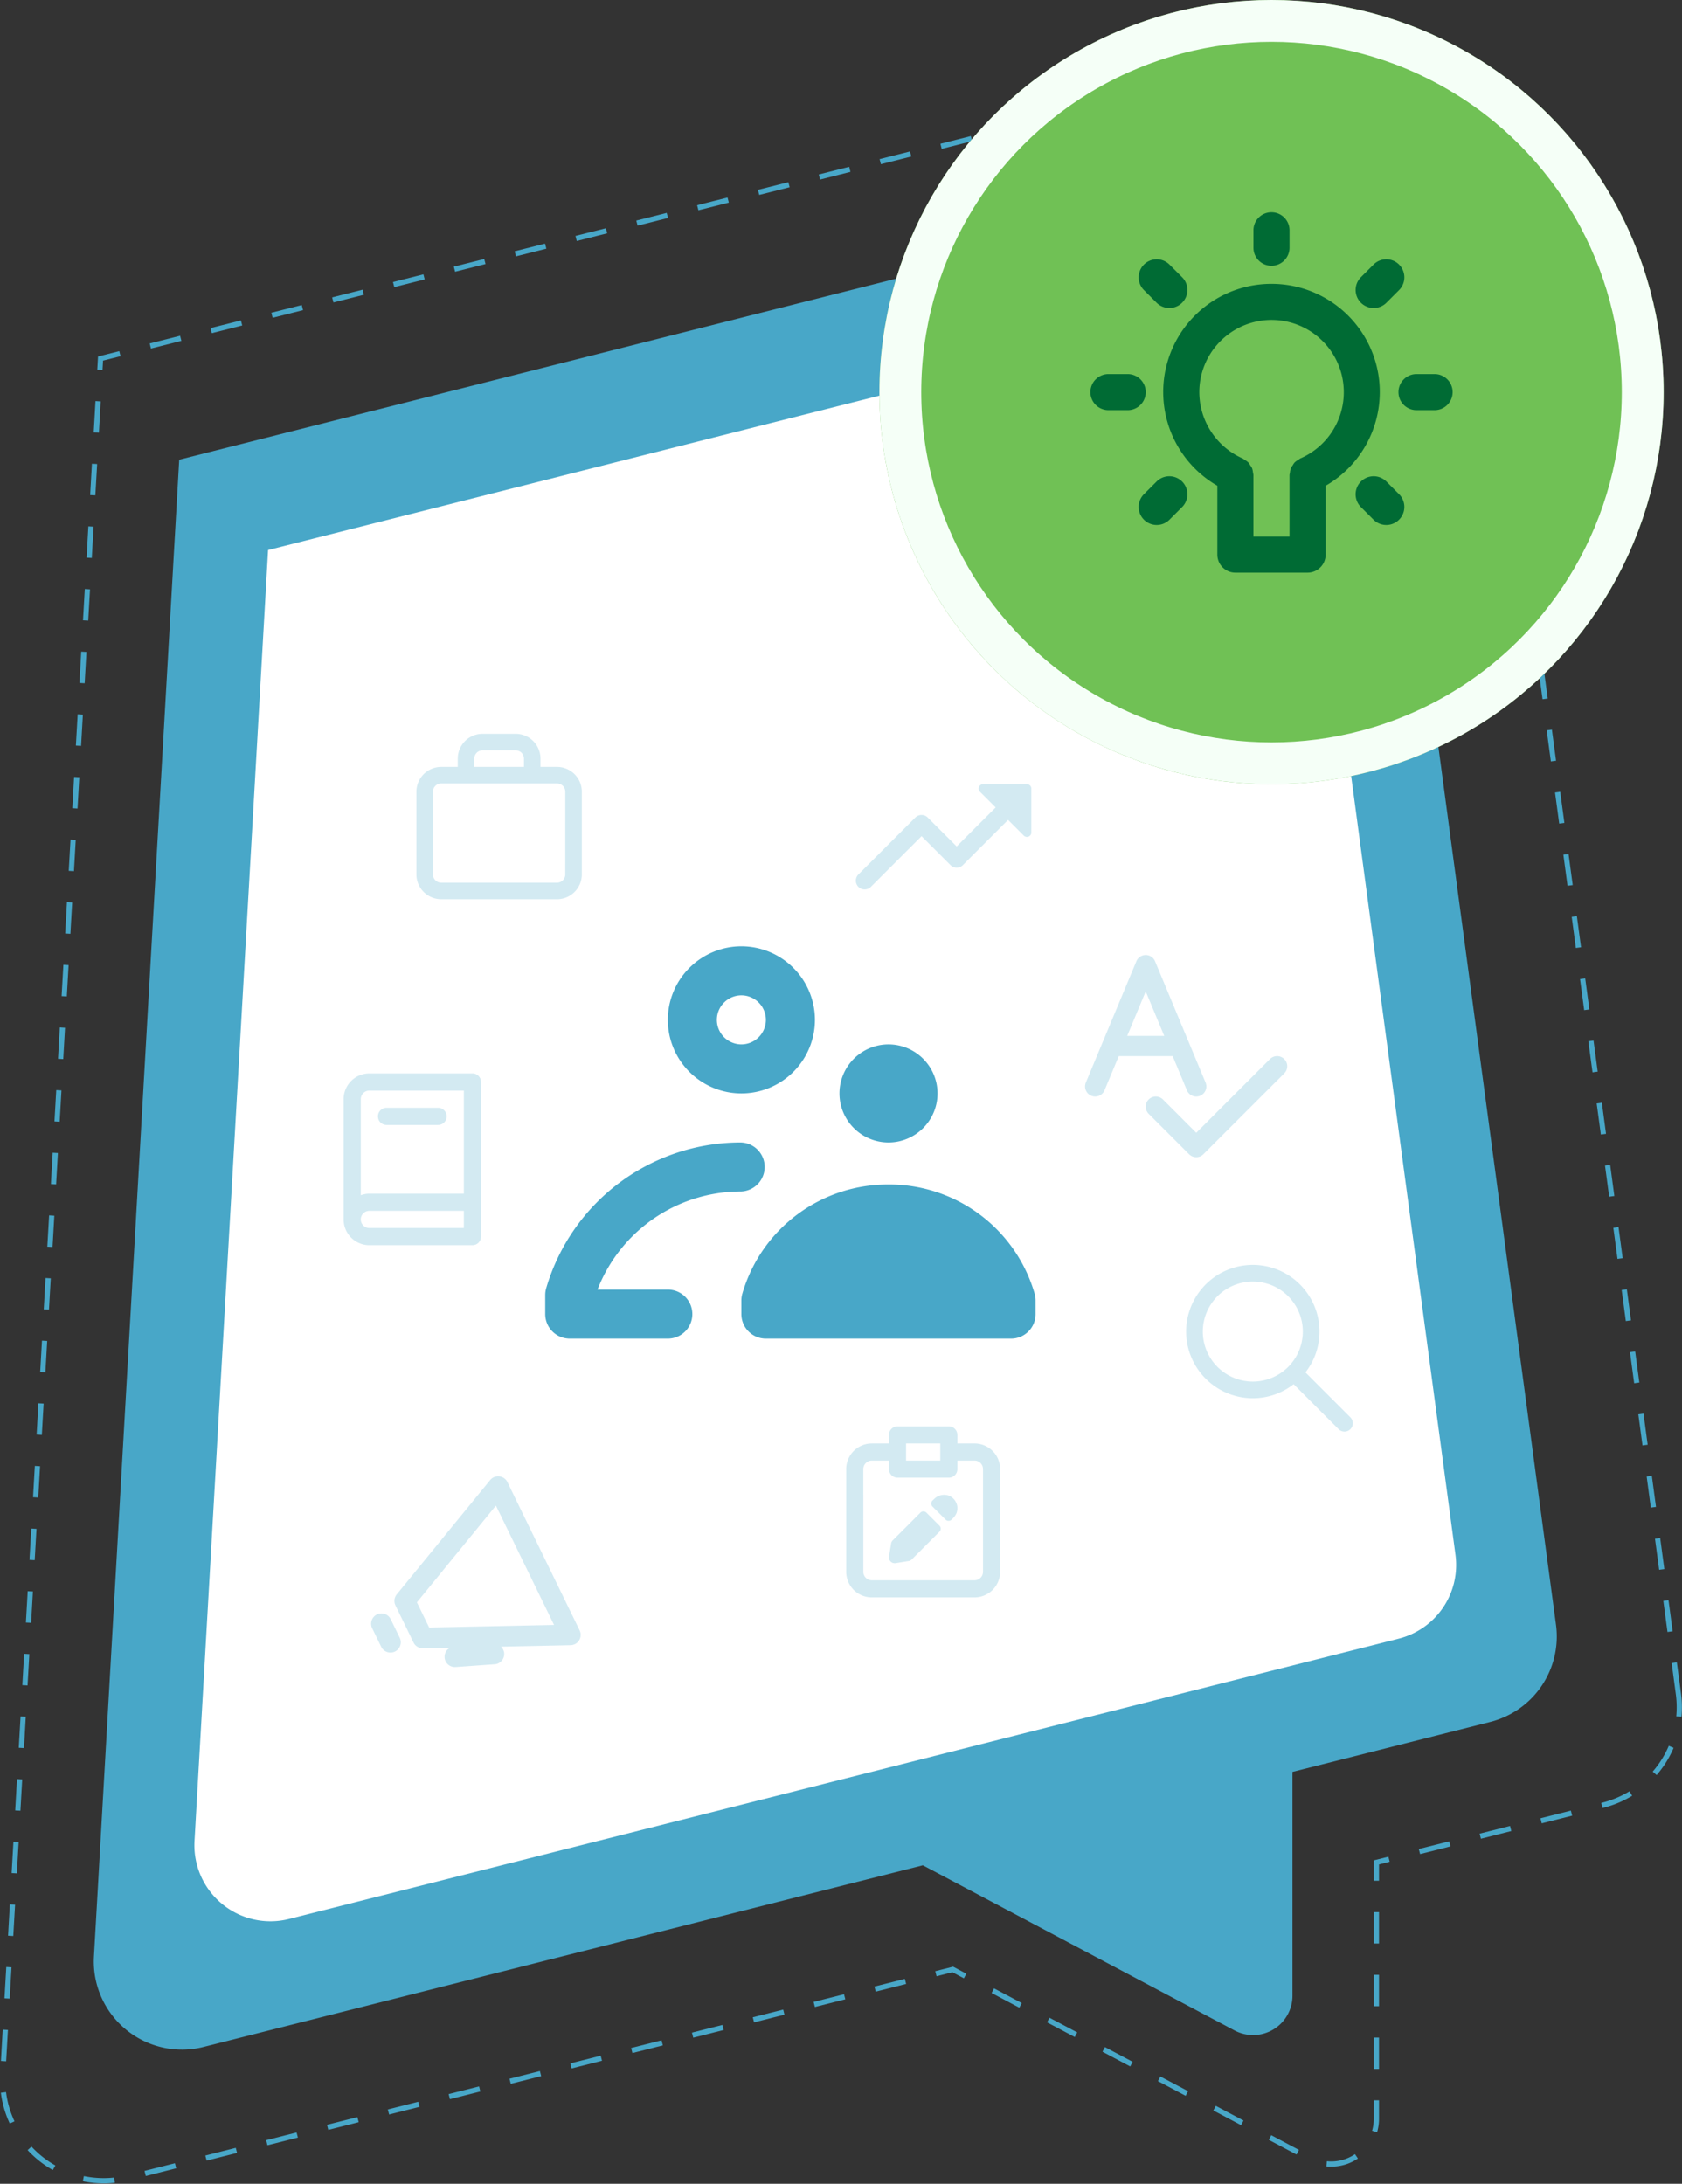
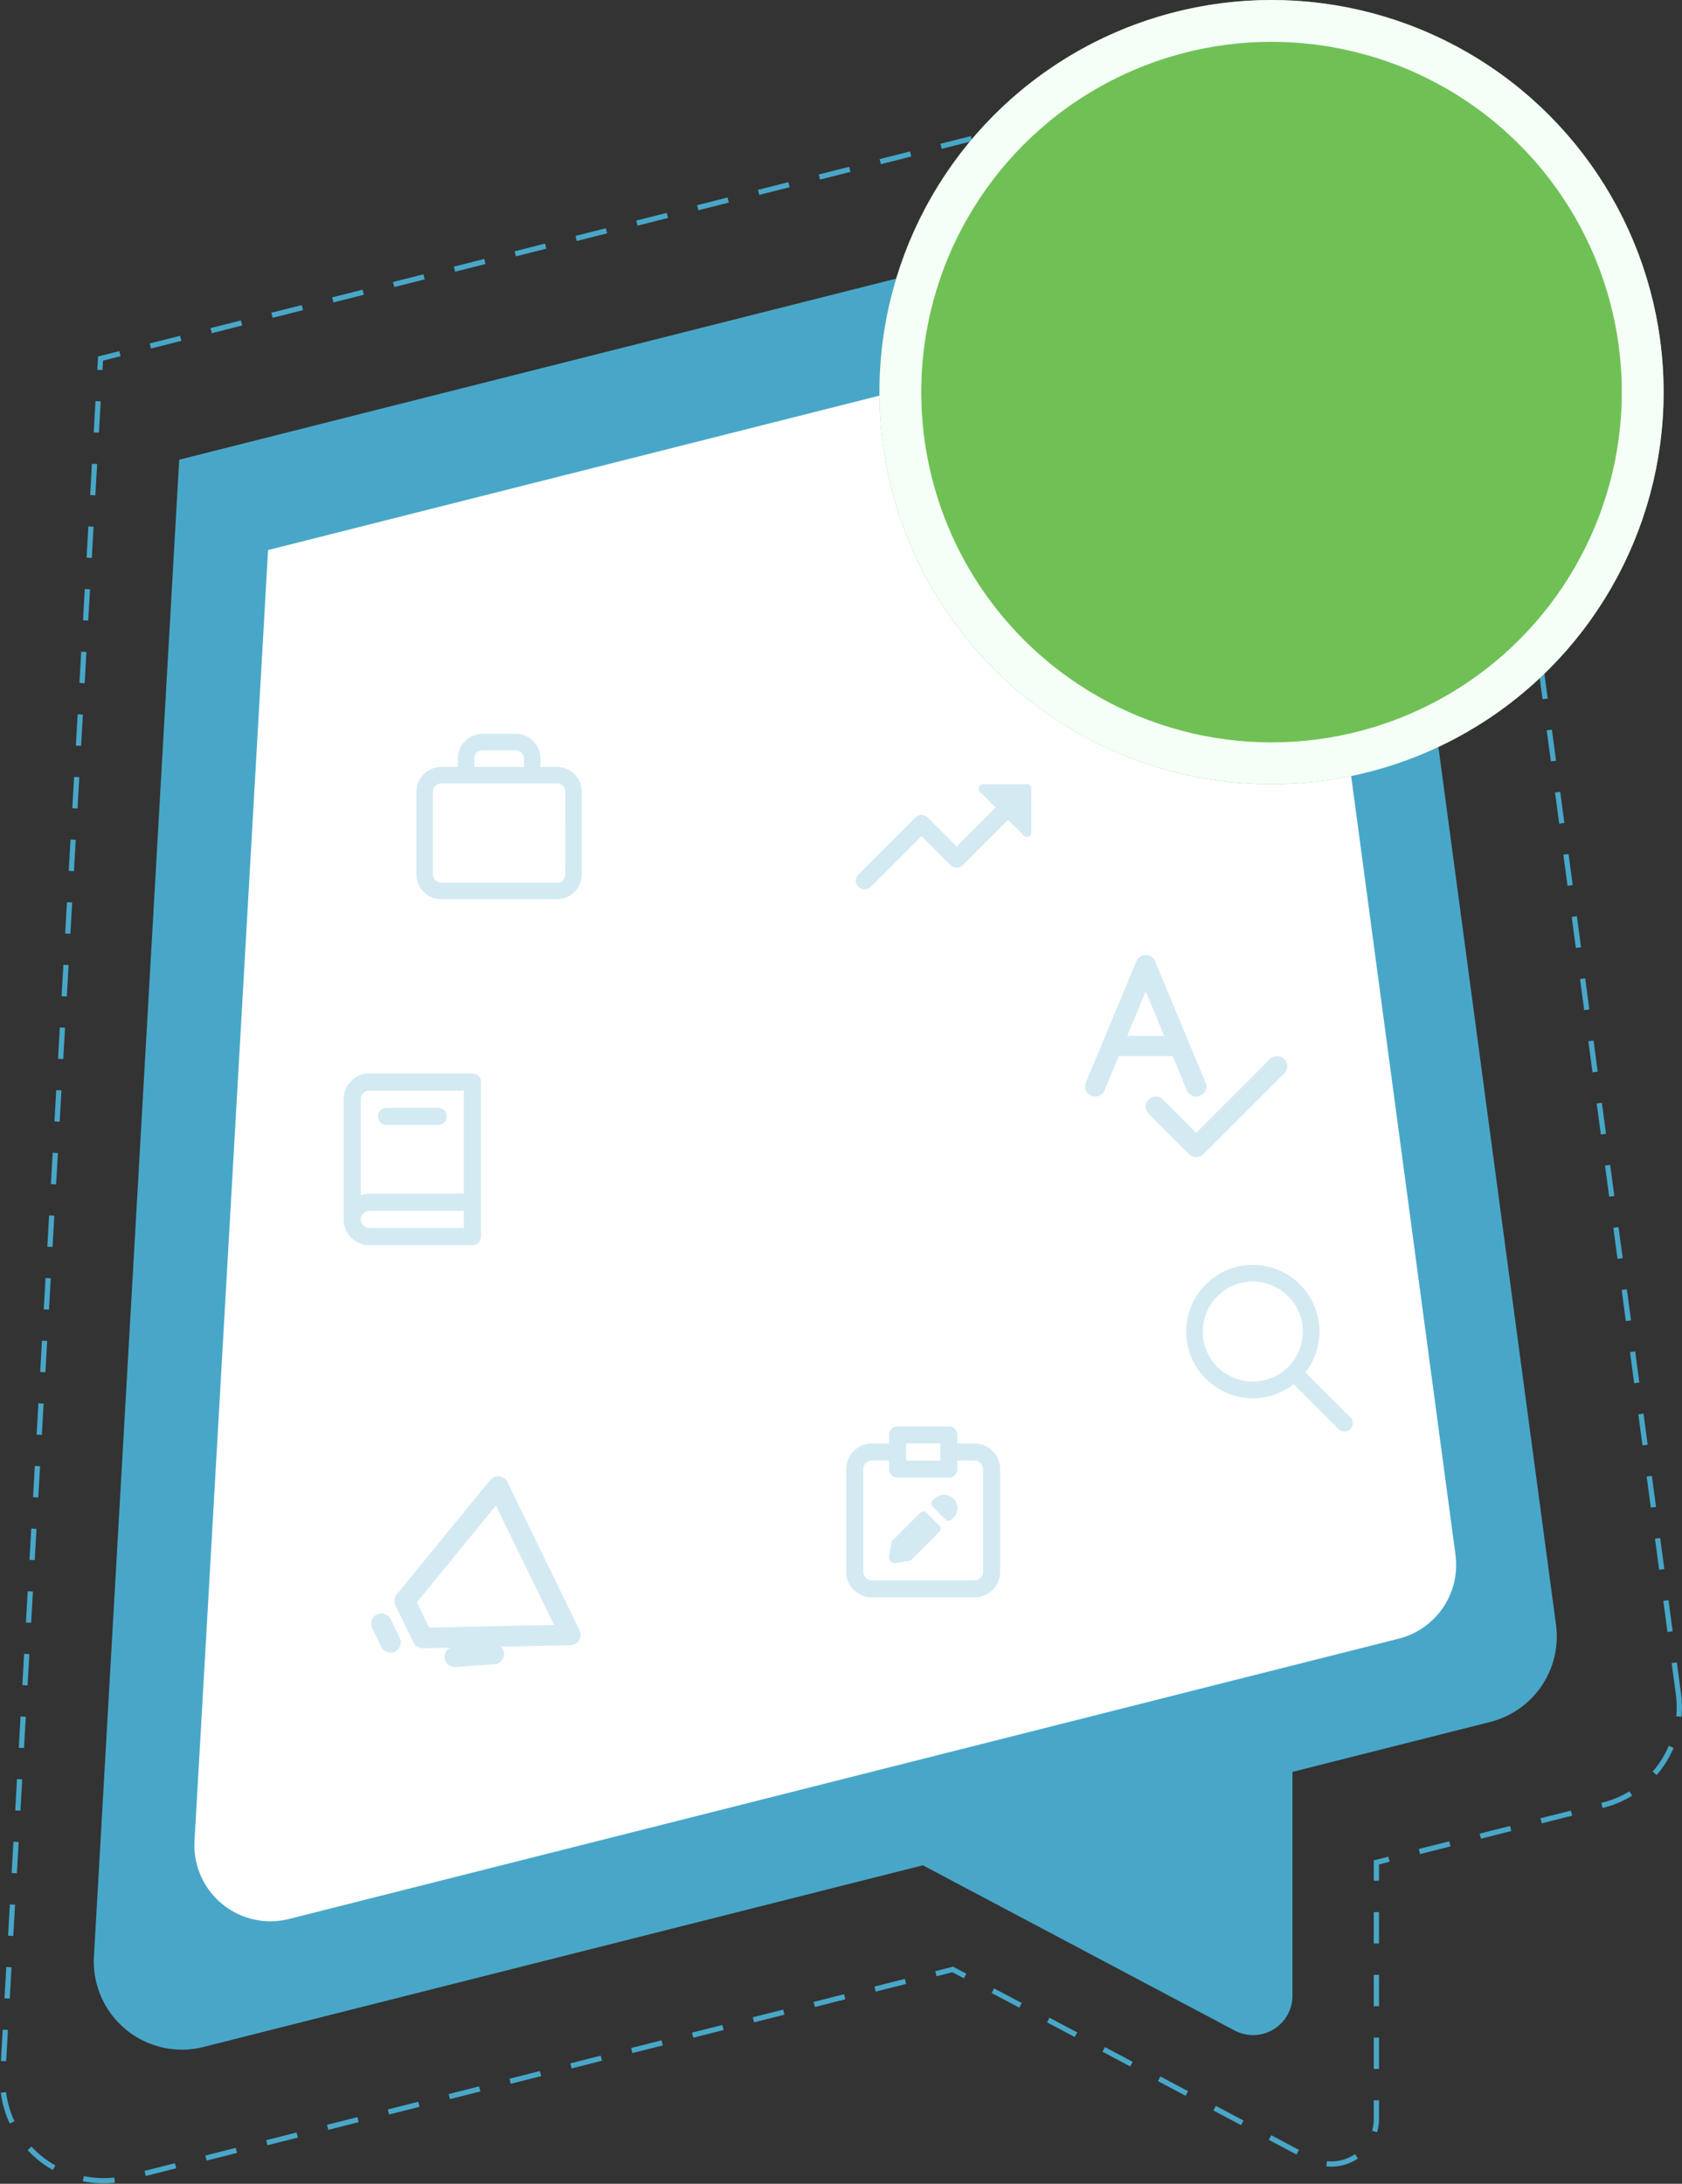
<svg xmlns="http://www.w3.org/2000/svg" width="321.732" height="417.692" viewBox="0 0 321.732 417.692">
  <rect x="0" y="0" width="321.732" height="417.692" fill="#333333" stroke="none" />
  <g id="Group_42696" data-name="Group 42696" transform="translate(-847.784 -2133)">
    <path id="Path_35181" data-name="Path 35181" d="M1235.07,479.8l-40.091-299.283a19.328,19.328,0,0,0-23.889-16.173L1048.109,195.4,933.256,224.406,917.616,498.948l-3.052,53.559a19.327,19.327,0,0,0,24.029,19.839l157.679-39.822,68.355,36.21a8.634,8.634,0,0,0,12.675-7.63V512.045l43.341-10.943A19.328,19.328,0,0,0,1235.07,479.8Z" transform="translate(-66.242 1977.178)" fill="none" stroke="#48a7c8" stroke-width="1" stroke-dasharray="6" />
    <path id="Path_35176" data-name="Path 35176" d="M1194.22,439.521l-34.982-261.142a16.865,16.865,0,0,0-20.845-14.112l-107.308,27.1L930.87,216.676,917.223,456.23l-2.663,46.733a16.864,16.864,0,0,0,20.966,17.31l137.585-34.747,59.644,31.6a7.534,7.534,0,0,0,11.06-6.658V467.658l37.818-9.548A16.864,16.864,0,0,0,1194.22,439.521Z" transform="translate(-48.807 2004.252)" fill="#48a7c8" />
    <path id="Path_35178" data-name="Path 35178" d="M1016.13,284.326l-25.138,18.055,7.987,5.761a45.3,45.3,0,0,0,10.344,5.381l7.463,2.618c-7.725,3-21.6.131-30.9-6.546l-2.359-1.715-2.487,1.715c-9.3,6.677-23.175,9.545-30.9,6.546l7.464-2.618a45.328,45.328,0,0,0,10.344-5.381l7.986-5.761L950.8,284.326a41.23,41.23,0,0,0-11-5.512l-6.678-2.226a21.778,21.778,0,0,1,7.464-1.178,43.524,43.524,0,0,1,23.567,7.725l19.377,13.892,19.247-13.892a43.526,43.526,0,0,1,23.568-7.725,21.77,21.77,0,0,1,7.463,1.178l-6.678,2.226A41.237,41.237,0,0,0,1016.13,284.326Z" transform="translate(21.069 2113.756)" fill="#f4f5f8" />
-     <path id="Path_35179" data-name="Path 35179" d="M989.2,285.283a51.309,51.309,0,0,1,11.26,32.471c-1.309-3.928-6.415-12.439-13.093-21.2a15.563,15.563,0,0,0-8.771-5.643v68.359a3.6,3.6,0,1,1-7.2,0V290.795a15.019,15.019,0,0,0-9.3,5.761c-6.808,8.759-11.784,17.27-13.224,21.2a50.654,50.654,0,0,1,11.391-32.471c-12.046,4.583-22.782,10.343-26.447,13.486a53.565,53.565,0,0,1,17.805-18.448,31.937,31.937,0,0,1,10.475-5.512c-7.724-1.441-15.188-1.833-18.068-1.441a36.313,36.313,0,0,1,10.344-3.535h.26a.983.983,0,0,0,.656-.131c.654,0,1.309-.131,1.964-.131h.917a.978.978,0,0,1,.654-.131h1.7a30.323,30.323,0,0,1,7.856,1.453,35.935,35.935,0,0,1,5.892,2.213.48.48,0,0,1,.392.131,1.426,1.426,0,0,1,.655-.131,30.772,30.772,0,0,1,5.76-2.213,30.34,30.34,0,0,1,7.857-1.453h1.7a1.424,1.424,0,0,1,.655.131h.917c.655,0,1.309.131,1.964.131a.786.786,0,0,0,.523.131h.394a34.25,34.25,0,0,1,10.213,3.535c-2.75-.393-10.213,0-18.068,1.441a29.536,29.536,0,0,1,10.474,5.512,52.409,52.409,0,0,1,17.807,18.448C1011.854,295.626,1001.249,289.865,989.2,285.283Z" transform="translate(29.534 2041.56)" fill="#f4f5f8" />
    <path id="Path_35180" data-name="Path 35180" d="M1155.749,401.588l-30.17-225.222A14.545,14.545,0,0,0,1107.6,164.2l-92.548,23.373L928.623,209.4,916.852,416l-2.3,40.305a14.544,14.544,0,0,0,18.082,14.929l118.66-29.968,60.979-15.411,32.616-8.235A14.545,14.545,0,0,0,1155.749,401.588Z" transform="translate(-29.561 2028.809)" fill="#fff" />
    <g id="Ellipse_23" data-name="Ellipse 23" transform="translate(1016 2133)" fill="#70c155" stroke="#f5fff7" stroke-width="8">
      <circle cx="75" cy="75" r="75" stroke="none" />
      <circle cx="75" cy="75" r="71" fill="none" />
    </g>
-     <path id="Path_35177" data-name="Path 35177" d="M36.524,12.357A3.454,3.454,0,0,1,33.072,8.9V5.452a3.452,3.452,0,0,1,6.9,0V8.9A3.454,3.454,0,0,1,36.524,12.357ZM67.6,33.072H64.144a3.452,3.452,0,0,0,0,6.9H67.6a3.452,3.452,0,1,0,0-6.9Zm-62.144,0a3.452,3.452,0,1,0,0,6.9H8.9a3.452,3.452,0,1,0,0-6.9Zm9.09,20.552-2.417,2.417a3.452,3.452,0,1,0,4.882,4.882l2.417-2.417a3.452,3.452,0,0,0-4.882-4.882Zm46.38-41.5a3.449,3.449,0,0,0-4.882,0l-2.417,2.417a3.452,3.452,0,1,0,4.882,4.882l2.417-2.417A3.449,3.449,0,0,0,60.923,12.126Zm-43.915,0a3.452,3.452,0,0,0-4.882,4.882l2.417,2.417a3.452,3.452,0,0,0,4.882-4.882ZM60.923,56.041l-2.417-2.417a3.452,3.452,0,0,0-4.882,4.882l2.417,2.417a3.452,3.452,0,0,0,4.882-4.882ZM36.524,15.81A20.695,20.695,0,0,1,46.882,54.432V67.6a3.454,3.454,0,0,1-3.452,3.452H29.62A3.454,3.454,0,0,1,26.167,67.6V54.432A20.695,20.695,0,0,1,36.524,15.81ZM22.715,36.524a13.919,13.919,0,0,0,8.3,12.691,3.127,3.127,0,0,1,.356.249,3.52,3.52,0,0,1,.718.511,3.164,3.164,0,0,1,.373.552,3.542,3.542,0,0,1,.349.552,3.482,3.482,0,0,1,.173.863,3.033,3.033,0,0,1,.086.428V64.144h6.9V52.371a3.034,3.034,0,0,1,.086-.428,3.482,3.482,0,0,1,.173-.863,3.541,3.541,0,0,1,.349-.552,3.164,3.164,0,0,1,.373-.552,3.52,3.52,0,0,1,.718-.511,3.128,3.128,0,0,1,.356-.249A13.82,13.82,0,1,0,22.715,36.524Z" transform="translate(1054.471 2171.48)" fill="#006b34" />
    <path id="Path_35237" data-name="Path 35237" d="M294.944-1037.224v3.944a1.971,1.971,0,0,1-1.972,1.972A1.971,1.971,0,0,1,291-1033.28v-3.944a1.971,1.971,0,0,1,1.972-1.972A1.971,1.971,0,0,1,294.944-1037.224Zm28.753,19.538-12.086-5.577a1.938,1.938,0,0,1-.008,1.4,1.972,1.972,0,0,1-1.828,1.236,1.945,1.945,0,0,1-.737-.144l-6.941-2.792a1.972,1.972,0,0,1-1.094-2.565,1.967,1.967,0,0,1,1.749-1.225l-4.689-2.165a1.971,1.971,0,0,1-1.146-1.791v-7.888a1.971,1.971,0,0,1,1.146-1.79l25.635-11.832a1.969,1.969,0,0,1,1.889.13,1.97,1.97,0,0,1,.909,1.66v31.551a1.97,1.97,0,0,1-.909,1.66,1.965,1.965,0,0,1-1.063.311A1.956,1.956,0,0,1,323.7-1017.686Zm-1.146-30.259-21.691,10.012v5.364l21.691,10.012Z" transform="matrix(0.899, -0.438, 0.438, 0.899, 1111.668, 3504.359)" fill="#48a7c8" opacity="0.235" />
    <path id="Path_35238" data-name="Path 35238" d="M316.894-39.672h-3.163v-1.592A4.742,4.742,0,0,0,308.995-46h-6.347a4.742,4.742,0,0,0-4.737,4.737v1.592h-3.163A4.755,4.755,0,0,0,290-34.924v15.818a4.755,4.755,0,0,0,4.748,4.748h22.146a4.755,4.755,0,0,0,4.748-4.748V-34.924A4.755,4.755,0,0,0,316.894-39.672Zm-15.82-1.592a1.575,1.575,0,0,1,1.573-1.573h6.347a1.575,1.575,0,0,1,1.573,1.573v1.592h-9.493Zm17.4,22.157a1.585,1.585,0,0,1-1.584,1.584H294.748a1.585,1.585,0,0,1-1.584-1.584V-34.924a1.585,1.585,0,0,1,1.584-1.584h22.146a1.585,1.585,0,0,1,1.584,1.584Z" transform="translate(637.434 2319.358)" fill="#48a7c8" opacity="0.235" />
    <path id="Path_35239" data-name="Path 35239" d="M398.755-356.49a12.68,12.68,0,0,0,7.809-2.691l8.6,8.6a1.59,1.59,0,0,0,1.127.467,1.59,1.59,0,0,0,1.127-.467,1.593,1.593,0,0,0,0-2.254l-8.6-8.6a12.68,12.68,0,0,0,2.691-7.809A12.77,12.77,0,0,0,398.755-382,12.77,12.77,0,0,0,386-369.245,12.77,12.77,0,0,0,398.755-356.49Zm0-22.321a9.576,9.576,0,0,1,9.566,9.566,9.576,9.576,0,0,1-9.566,9.566,9.576,9.576,0,0,1-9.566-9.566A9.576,9.576,0,0,1,398.755-378.811Z" transform="translate(688.668 2756.935)" fill="#48a7c8" opacity="0.235" />
-     <path id="Path_35240" data-name="Path 35240" d="M98-165.65v-3.658a4.629,4.629,0,0,1,.2-1.346,38.768,38.768,0,0,1,37.06-27.826h.028a4.686,4.686,0,0,1,4.69,4.662,4.689,4.689,0,0,1-4.662,4.718A29.412,29.412,0,0,0,108-170.34H121.45a4.689,4.689,0,0,1,4.69,4.69,4.689,4.689,0,0,1-4.69,4.69H102.69A4.689,4.689,0,0,1,98-165.65Zm37.52-42.21a14.087,14.087,0,0,1-14.07-14.07A14.087,14.087,0,0,1,135.52-236a14.087,14.087,0,0,1,14.07,14.07A14.087,14.087,0,0,1,135.52-207.86Zm0-9.38a4.7,4.7,0,0,0,4.69-4.69,4.7,4.7,0,0,0-4.69-4.69,4.7,4.7,0,0,0-4.69,4.69A4.7,4.7,0,0,0,135.52-217.24Zm28.14,26.8a28.955,28.955,0,0,0-27.943,20.828,4.635,4.635,0,0,0-.2,1.337v2.626a4.689,4.689,0,0,0,4.69,4.69h46.9a4.689,4.689,0,0,0,4.69-4.69v-2.626a4.636,4.636,0,0,0-.2-1.337A28.955,28.955,0,0,0,163.66-190.442Zm9.38-17.419a9.389,9.389,0,0,0-9.38-9.38,9.389,9.389,0,0,0-9.38,9.38,9.389,9.389,0,0,0,9.38,9.38A9.389,9.389,0,0,0,173.04-207.86Z" transform="translate(854.075 2550)" fill="#48a7c8" />
    <path id="Path_35241" data-name="Path 35241" d="M3.189,28.915a1.929,1.929,0,0,0,2.529-1.04l2.726-6.544H18.755l2.726,6.544a1.931,1.931,0,0,0,1.784,1.189,1.909,1.909,0,0,0,.744-.149,1.932,1.932,0,0,0,1.04-2.529l-9.666-23.2a1.933,1.933,0,0,0-3.569,0l-9.666,23.2A1.932,1.932,0,0,0,3.189,28.915ZM13.6,8.959l3.543,8.506H10.056ZM40.1,21.9a1.931,1.931,0,0,1,0,2.733L24.631,40.1a1.932,1.932,0,0,1-2.733,0l-7.732-7.732A1.933,1.933,0,1,1,16.9,29.63L23.265,36l14.1-14.1A1.931,1.931,0,0,1,40.1,21.9Z" transform="translate(1053.337 2313.671)" fill="#48a7c8" opacity="0.235" />
    <path id="Path_35242" data-name="Path 35242" d="M8.928,2A4.934,4.934,0,0,0,4,6.928v23a4.934,4.934,0,0,0,4.928,4.928H28.642a1.642,1.642,0,0,0,1.643-1.643V3.643A1.642,1.642,0,0,0,28.642,2Zm0,3.286H27V25H8.928a4.873,4.873,0,0,0-1.643.3V6.928A1.644,1.644,0,0,1,8.928,5.286ZM27,31.57H8.928a1.643,1.643,0,0,1,0-3.286H27V31.57ZM10.571,10.214a1.642,1.642,0,0,1,1.643-1.643h9.857a1.643,1.643,0,0,1,0,3.286H12.214A1.642,1.642,0,0,1,10.571,10.214Z" transform="translate(909.508 2336.314)" fill="#48a7c8" opacity="0.235" />
    <path id="Path_35243" data-name="Path 35243" d="M-381,29.814a4.905,4.905,0,0,0,4.9,4.9h19.644a4.905,4.905,0,0,0,4.9-4.9V10.17a4.905,4.905,0,0,0-4.9-4.9h-3.28V3.636A1.636,1.636,0,0,0-361.372,2h-9.814a1.636,1.636,0,0,0-1.636,1.636V5.271H-376.1a4.905,4.905,0,0,0-4.9,4.9Zm11.45-24.543h6.543V8.543h-6.543Zm-8.178,4.9A1.629,1.629,0,0,1-376.1,8.543h3.279v1.636a1.636,1.636,0,0,0,1.636,1.636h9.814a1.636,1.636,0,0,0,1.636-1.636V8.543h3.28a1.629,1.629,0,0,1,1.627,1.627V29.814a1.629,1.629,0,0,1-1.627,1.627H-376.1a1.629,1.629,0,0,1-1.627-1.627Zm5.226,17.68a1.094,1.094,0,0,1-.306-.944l.4-2.5a1.087,1.087,0,0,1,.306-.6l5.3-5.308a.812.812,0,0,1,1.147,0l2.5,2.5a.811.811,0,0,1,0,1.148l-5.3,5.308a1.088,1.088,0,0,1-.6.306l-2.5.4a1.255,1.255,0,0,1-.173.013A1.088,1.088,0,0,1-372.5,27.85Zm8.007-10.516a.815.815,0,0,1-.016-1.129l.311-.294a2.706,2.706,0,0,1,2.257-.8,2.178,2.178,0,0,1,1.031.378,2.053,2.053,0,0,1,.2.147,2.1,2.1,0,0,1,.425.425.726.726,0,0,1,.131.18,2.612,2.612,0,0,1,.245.474,2.677,2.677,0,0,1,.164.622,2.78,2.78,0,0,1-.033.819,2.219,2.219,0,0,1-.425.965,2.794,2.794,0,0,1-.343.425l-.294.294a.82.82,0,0,1-1.145,0Z" transform="translate(1390.645 2403.822)" fill="#48a7c8" opacity="0.235" />
    <path id="Path_35244" data-name="Path 35244" d="M35.6,6.84v8.4a.84.84,0,0,1-.519.776.86.86,0,0,1-.321.064.846.846,0,0,1-.595-.245l-3.01-3.012-8.646,8.645a1.678,1.678,0,0,1-2.375,0L14.6,15.935,4.868,25.666a1.68,1.68,0,0,1-2.375-2.375L13.412,12.372a1.678,1.678,0,0,1,2.375,0L21.319,17.9l7.457-7.459-3.012-3.01A.841.841,0,0,1,26.358,6h8.4A.84.84,0,0,1,35.6,6.84Z" transform="translate(1009.456 2277)" fill="#48a7c8" opacity="0.235" />
  </g>
</svg>